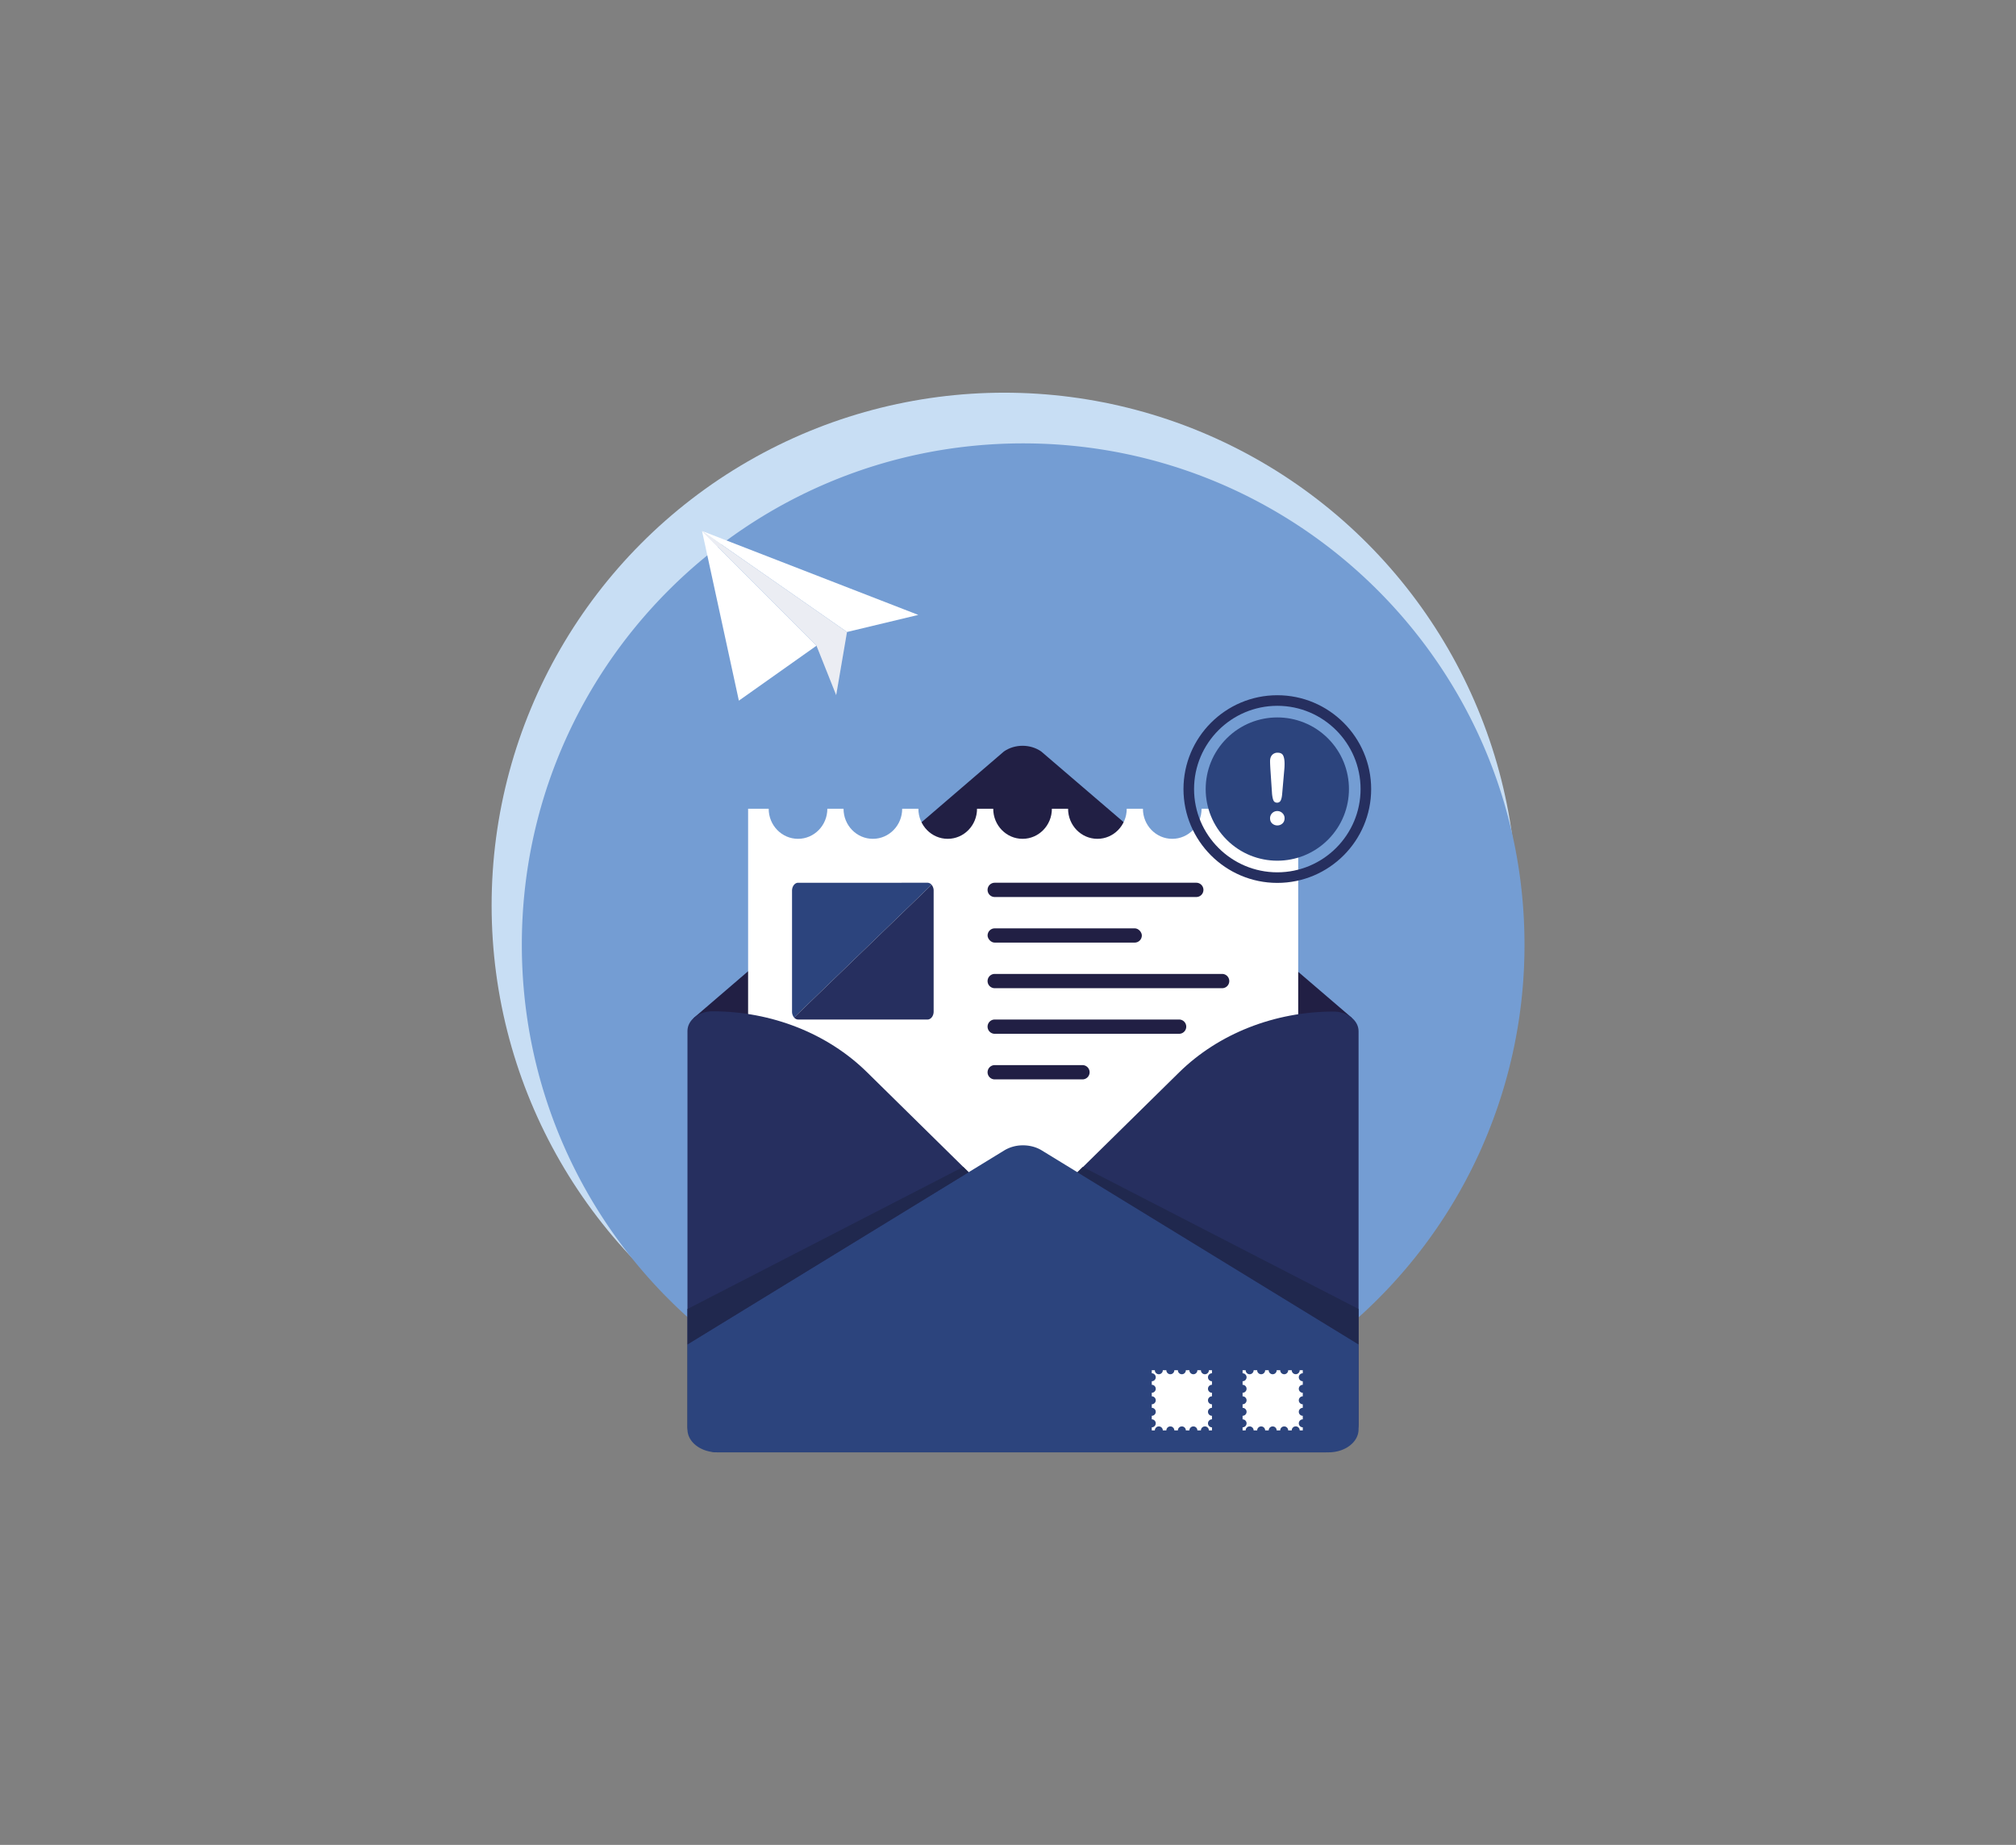
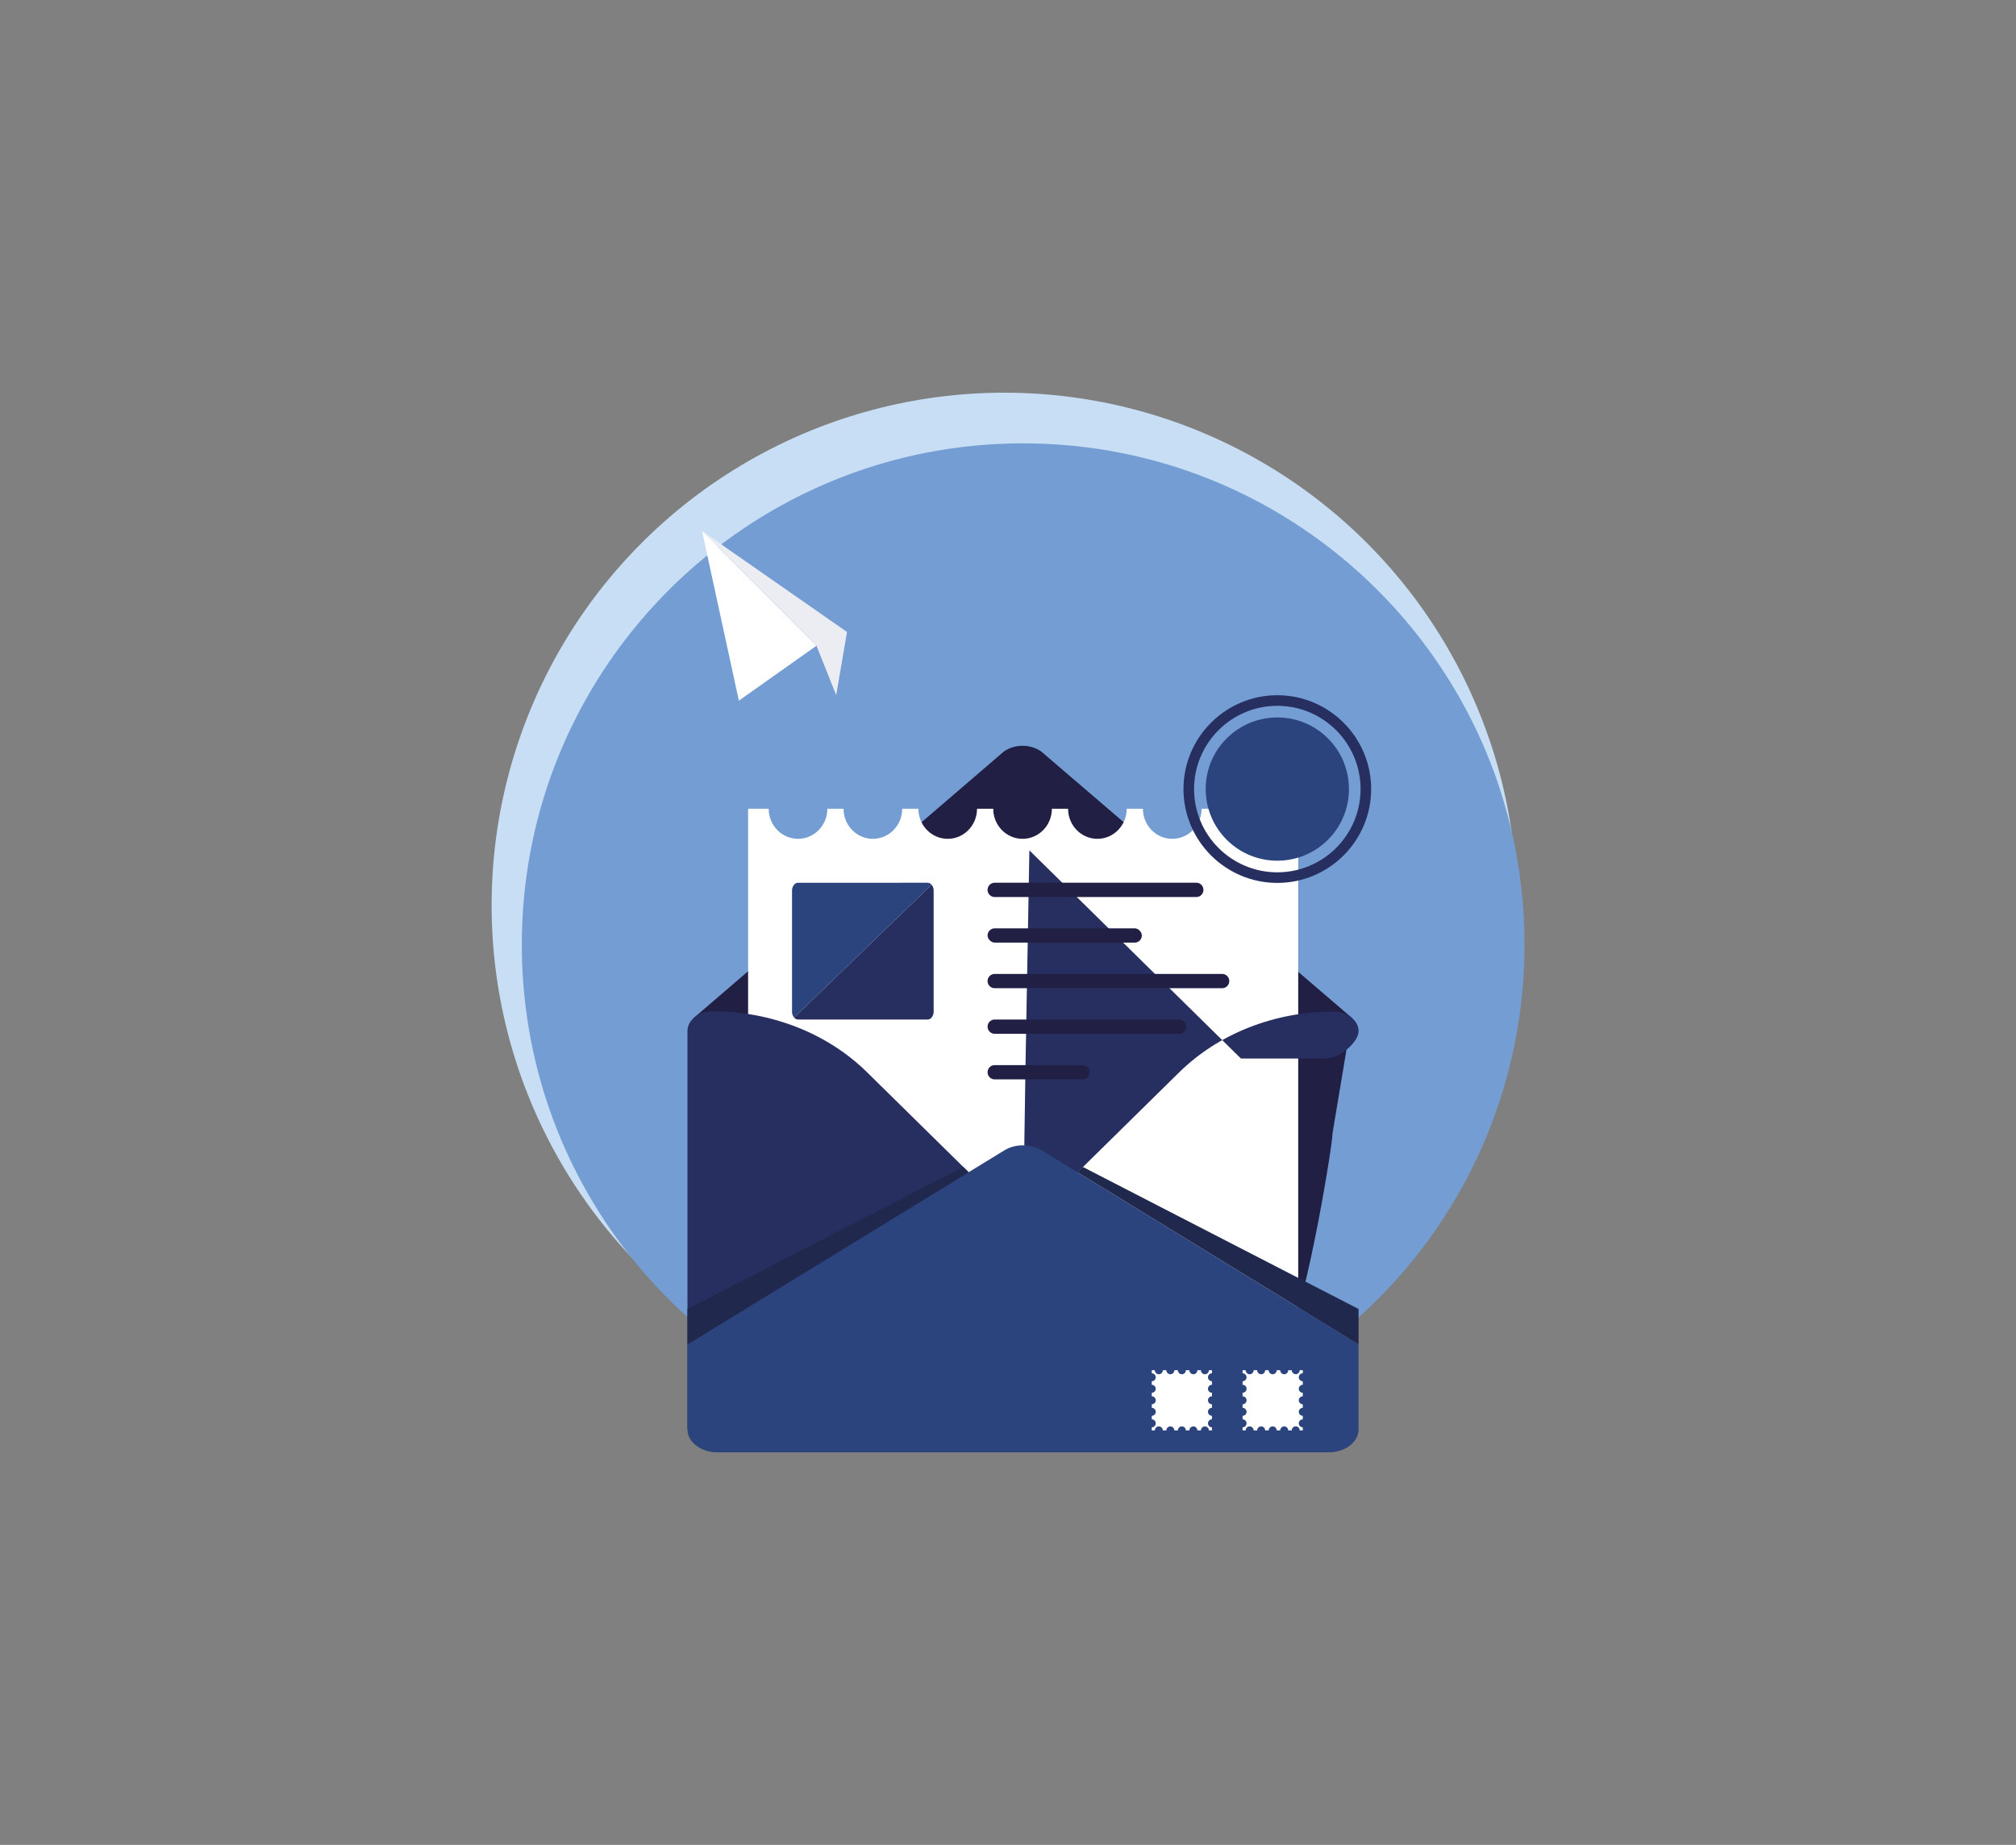
<svg xmlns="http://www.w3.org/2000/svg" id="error-in-sent-mail" viewBox="0 0 4000 3660.6">
  <rect x="0" y="0" width="4000" height="3660.6" fill="#808080" stroke="none" />
  <g style="isolation:isolate">
    <g id="bd5bd77e-7690-4083-809c-173320d1196a">
      <circle style="fill:#c8def4" r="1017.165" cy="1796.331" cx="1992.599" />
      <path style="fill:#749dd3" d="M3024.801,1874.433a992.544,992.544,0,0,1-357.05,763.472c-172.653,144.363-395,231.243-637.654,231.243-549.366,0-994.715-445.349-994.715-994.715,0-549.356,445.349-994.704,994.715-994.704S3024.801,1325.077,3024.801,1874.433Z" />
      <g style="opacity:.2;mix-blend-mode:multiply">
        <path style="fill:#749dd3" d="M2939.242,2278.619a997.664,997.664,0,0,1-271.492,359.285v-630.777Z" />
      </g>
      <path style="fill:#211f44" d="M1991.933,1491.023l-615.774,529.033,11.46,239.369c0,28.552,34.443,433.364,67.203,433.364l574.974-384.779,518.077,345.278c32.76,0,96.006-376.195,96.006-404.748l38.294-229.046-616.325-528.472C2044.221,1476.008,2013.56,1476.008,1991.933,1491.023Z" />
      <path style="fill:#fff" d="M2532.584,1604.74c0,32.936-26.048,59.637-58.181,59.637-32.132,0-58.18-26.7-58.18-59.637h-32.144c0,32.936-26.048,59.637-58.18,59.637-32.132,0-58.181-26.7-58.181-59.637h-32.143c0,32.936-26.048,59.637-58.181,59.637s-58.181-26.7-58.181-59.637h-32.144c0,32.936-26.048,59.637-58.18,59.637-32.132,0-58.181-26.7-58.181-59.637h-32.144c0,32.936-26.048,59.637-58.181,59.637-32.132,0-58.18-26.7-58.18-59.637h-32.144c0,32.936-26.048,59.637-58.18,59.637s-58.18-26.7-58.18-59.637h-32.144c0,32.936-26.048,59.637-58.18,59.637-32.132,0-58.181-26.7-58.181-59.637h-40.843V2763.238h1091.482V1604.74Z" />
-       <path style="fill:#262f5f" d="M2042.416,2420.127l297.129-292.349c78.033-76.778,189.412-120.647,306.311-120.647h0c27.453,0,49.709,17.442,49.709,38.959v781.391c0,21.516-37.114,54.188-64.567,54.188h-168.832l-419.749-412.995C2028.377,2454.861,2028.377,2433.94,2042.416,2420.127Z" />
+       <path style="fill:#262f5f" d="M2042.416,2420.127l297.129-292.349c78.033-76.778,189.412-120.647,306.311-120.647h0c27.453,0,49.709,17.442,49.709,38.959c0,21.516-37.114,54.188-64.567,54.188h-168.832l-419.749-412.995C2028.377,2454.861,2028.377,2433.94,2042.416,2420.127Z" />
      <path style="fill:#262f5f" d="M2017.175,2419.593l-297.129-292.349c-78.033-76.778-189.412-120.647-306.31-120.647h-0c-27.453,0-49.709,17.442-49.709,38.959v786.078c0,21.516,31.864,50.034,59.317,50.034l174.083-.534,419.749-412.995C2031.214,2454.327,2031.214,2433.407,2017.175,2419.593Z" />
      <path style="fill:#2c447d" d="M2695.564,2667.549v168.513c0,25.187-26.56,45.603-59.312,45.603H1423.34c-32.752,0-59.312-20.416-59.312-45.603v-168.513l628.808-385.08a70.837,70.837,0,0,1,34.866-9.907c13.759-.375,27.656,2.933,39.054,9.907Z" />
      <polygon style="fill:#20284e" points="1364.028 2597.275 1911.24 2315.362 1921.937 2325.888 1364.028 2667.549 1364.028 2597.275" />
      <polygon style="fill:#20284e" points="2695.564 2597.275 2148.352 2315.362 2137.655 2325.888 2695.564 2667.549 2695.564 2597.275" />
      <path style="fill:#fff" d="M2396.795 2824.147a7.896 7.896 0 0 1 7.896-7.896v-7.064a7.896 7.896 0 1 1 0-15.792v-7.064a7.896 7.896 0 0 1 0-15.792v-7.063a7.896 7.896 0 0 1 0-15.792v-7.064a7.896 7.896 0 0 1 0-15.792v-6.119h-6.125c.001.038.006.075.006.113a7.896 7.896 0 0 1-15.792 0c0-.038.005-.075.006-.113h-7.075c.001.038.006.075.006.113a7.896 7.896 0 0 1-15.792 0c0-.038.005-.075.006-.113h-7.075c0.0.038.006.075.006.113a7.896 7.896 0 0 1-15.792 0c0-.038.005-.075.006-.113h-7.075c.001.038.006.075.006.113a7.896 7.896 0 0 1-15.792 0c0-.038.005-.075.006-.113h-7.075c.001.038.006.075.006.113a7.896 7.896 0 0 1-15.792 0c0-.038.005-.075.006-.113h-6.125v6.119a7.896 7.896 0 1 1 0 15.792v7.064a7.896 7.896 0 0 1 0 15.792v7.063a7.896 7.896 0 1 1 0 15.792v7.064a7.896 7.896 0 1 1 0 15.792v7.064a7.896 7.896 0 1 1 0 15.792v6.119h6.119a7.896 7.896 0 1 1 15.792 0h7.064a7.896 7.896 0 1 1 15.792 0h7.064a7.896 7.896 0 1 1 15.792 0h7.063a7.896 7.896 0 1 1 15.792 0h7.064a7.896 7.896 0 1 1 15.792 0h6.119v-6.119A7.896 7.896 0 0 1 2396.795 2824.147ZM2576.999 2824.147a7.896 7.896 0 0 1 7.896-7.896v-7.064a7.896 7.896 0 1 1 0-15.792v-7.064a7.896 7.896 0 1 1 0-15.792v-7.063a7.896 7.896 0 1 1 0-15.792v-7.064a7.896 7.896 0 1 1 0-15.792v-6.119h-6.125c0.0.038.005.075.005.113a7.896 7.896 0 0 1-15.791 0c0-.038.005-.075.006-.113h-7.075c.001.038.006.075.006.113a7.896 7.896 0 0 1-15.792 0c0-.038.005-.075.006-.113h-7.075c0.0.038.006.075.006.113a7.896 7.896 0 0 1-15.792 0c0-.038.005-.075.006-.113h-7.075c.001.038.006.075.006.113a7.896 7.896 0 0 1-15.792 0c0-.038.005-.075.006-.113h-7.075c.001.038.006.075.006.113a7.896 7.896 0 0 1-15.792 0c0-.038.005-.075.006-.113h-6.125v6.119a7.896 7.896 0 0 1 0 15.792v7.064a7.896 7.896 0 0 1 0 15.792v7.063a7.896 7.896 0 0 1 0 15.792v7.064a7.896 7.896 0 1 1 0 15.792v7.064a7.896 7.896 0 1 1 0 15.792v6.119h6.119a7.896 7.896 0 1 1 15.792 0h7.064a7.896 7.896 0 1 1 15.792 0h7.063a7.896 7.896 0 1 1 15.792 0h7.064a7.896 7.896 0 1 1 15.792 0h7.064a7.896 7.896 0 1 1 15.791 0h6.119v-6.119A7.896 7.896 0 0 1 2576.999 2824.147Z" />
      <polygon style="fill:#fff" points="1392.917 1053.567 1466.019 1390.22 1620.053 1281.181 1392.917 1053.567" />
-       <polygon style="fill:#fff" points="1392.917 1053.567 1680.529 1253.989 1821.993 1220.096 1392.917 1053.567" />
      <polygon style="fill:#fff" points="1392.917 1053.567 1620.053 1281.181 1659.089 1379.224 1680.529 1253.989 1392.917 1053.567" />
      <g style="mix-blend-mode:multiply;opacity:.1">
        <polygon style="fill:#314982" points="1392.917 1053.567 1620.053 1281.181 1659.089 1379.224 1680.529 1253.989 1392.917 1053.567" />
      </g>
      <path style="fill:#2c447d" d="M1848.361,1755.486,1575.604,2018.95a18.02,18.02,0,0,1-4.109-11.788v-239.888c0-8.664,5.465-15.753,12.145-15.753H1840.325A10.682,10.682,0,0,1,1848.361,1755.486Z" />
      <path style="fill:#262f5f" d="M1852.47,1767.274v239.888c0,8.664-5.465,15.753-12.145,15.753h-256.685a10.683,10.683,0,0,1-8.036-3.965l272.757-263.464A18.02,18.02,0,0,1,1852.47,1767.274Z" />
      <path style="fill:#211f44" d="M2373.61 1779.831H1973.642a14.155 14.155 0 0 1-14.155-14.155h0a14.155 14.155 0 0 1 14.155-14.155h399.968a14.155 14.155 0 0 1 14.155 14.155h0A14.155 14.155 0 0 1 2373.61 1779.831ZM2424.869 1960.759H1973.642a14.155 14.155 0 0 1-14.155-14.155h0a14.155 14.155 0 0 1 14.155-14.155h451.228a14.155 14.155 0 0 1 14.155 14.155h0A14.155 14.155 0 0 1 2424.869 1960.759Z" />
      <rect style="fill:#211f44" rx="14.155" y="1841.986" x="1959.487" height="28.309" width="306.067" />
      <path style="fill:#211f44" d="M2147.765 2141.688H1973.642a14.155 14.155 0 0 1-14.155-14.155h0a14.155 14.155 0 0 1 14.155-14.155h174.123a14.155 14.155 0 0 1 14.155 14.155h0A14.155 14.155 0 0 1 2147.765 2141.688ZM2339.497 2051.224H1973.642a14.155 14.155 0 0 1-14.155-14.155h0a14.155 14.155 0 0 1 14.155-14.155h365.855a14.155 14.155 0 0 1 14.155 14.155h0A14.155 14.155 0 0 1 2339.497 2051.224Z" />
      <circle transform="rotate(-45 2534.365 1565.641)" style="fill:#2c447d" r="142.139" cy="1565.641" cx="2534.365" />
      <path style="fill:#262f5f" d="M2534.364,1751.83c-102.665,0-186.189-83.524-186.189-186.189s83.523-186.189,186.189-186.189,186.189,83.524,186.189,186.189S2637.029,1751.83,2534.364,1751.83Zm0-351.378c-91.085,0-165.189,74.103-165.189,165.189s74.103,165.189,165.189,165.189c91.086,0,165.189-74.103,165.189-165.189S2625.45,1400.452,2534.364,1400.452Z" />
-       <path style="fill:#fff" d="M2523.882,1575.075l-3.049-45.647q-.858-13.34-.858-19.154,0-7.909,4.146-12.341a14.241,14.241,0,0,1,10.911-4.431q8.195,0,10.959,5.67,2.764,5.672,2.764,16.343a125.198,125.198,0,0,1-.666,12.77l-4.098,46.981q-.667,8.386-2.858,12.865a7.489,7.489,0,0,1-7.243,4.479q-5.145,0-7.148-4.336Q2524.74,1583.939,2523.882,1575.075Zm10.578,62.705a14.996,14.996,0,0,1-10.149-3.764q-4.338-3.763-4.337-10.53a14.155,14.155,0,0,1,14.294-14.199,14.122,14.122,0,0,1,10.245,4.146,13.542,13.542,0,0,1,4.24,10.054q0,6.672-4.288,10.483A14.593,14.593,0,0,1,2534.46,1637.781Z" />
    </g>
  </g>
</svg>